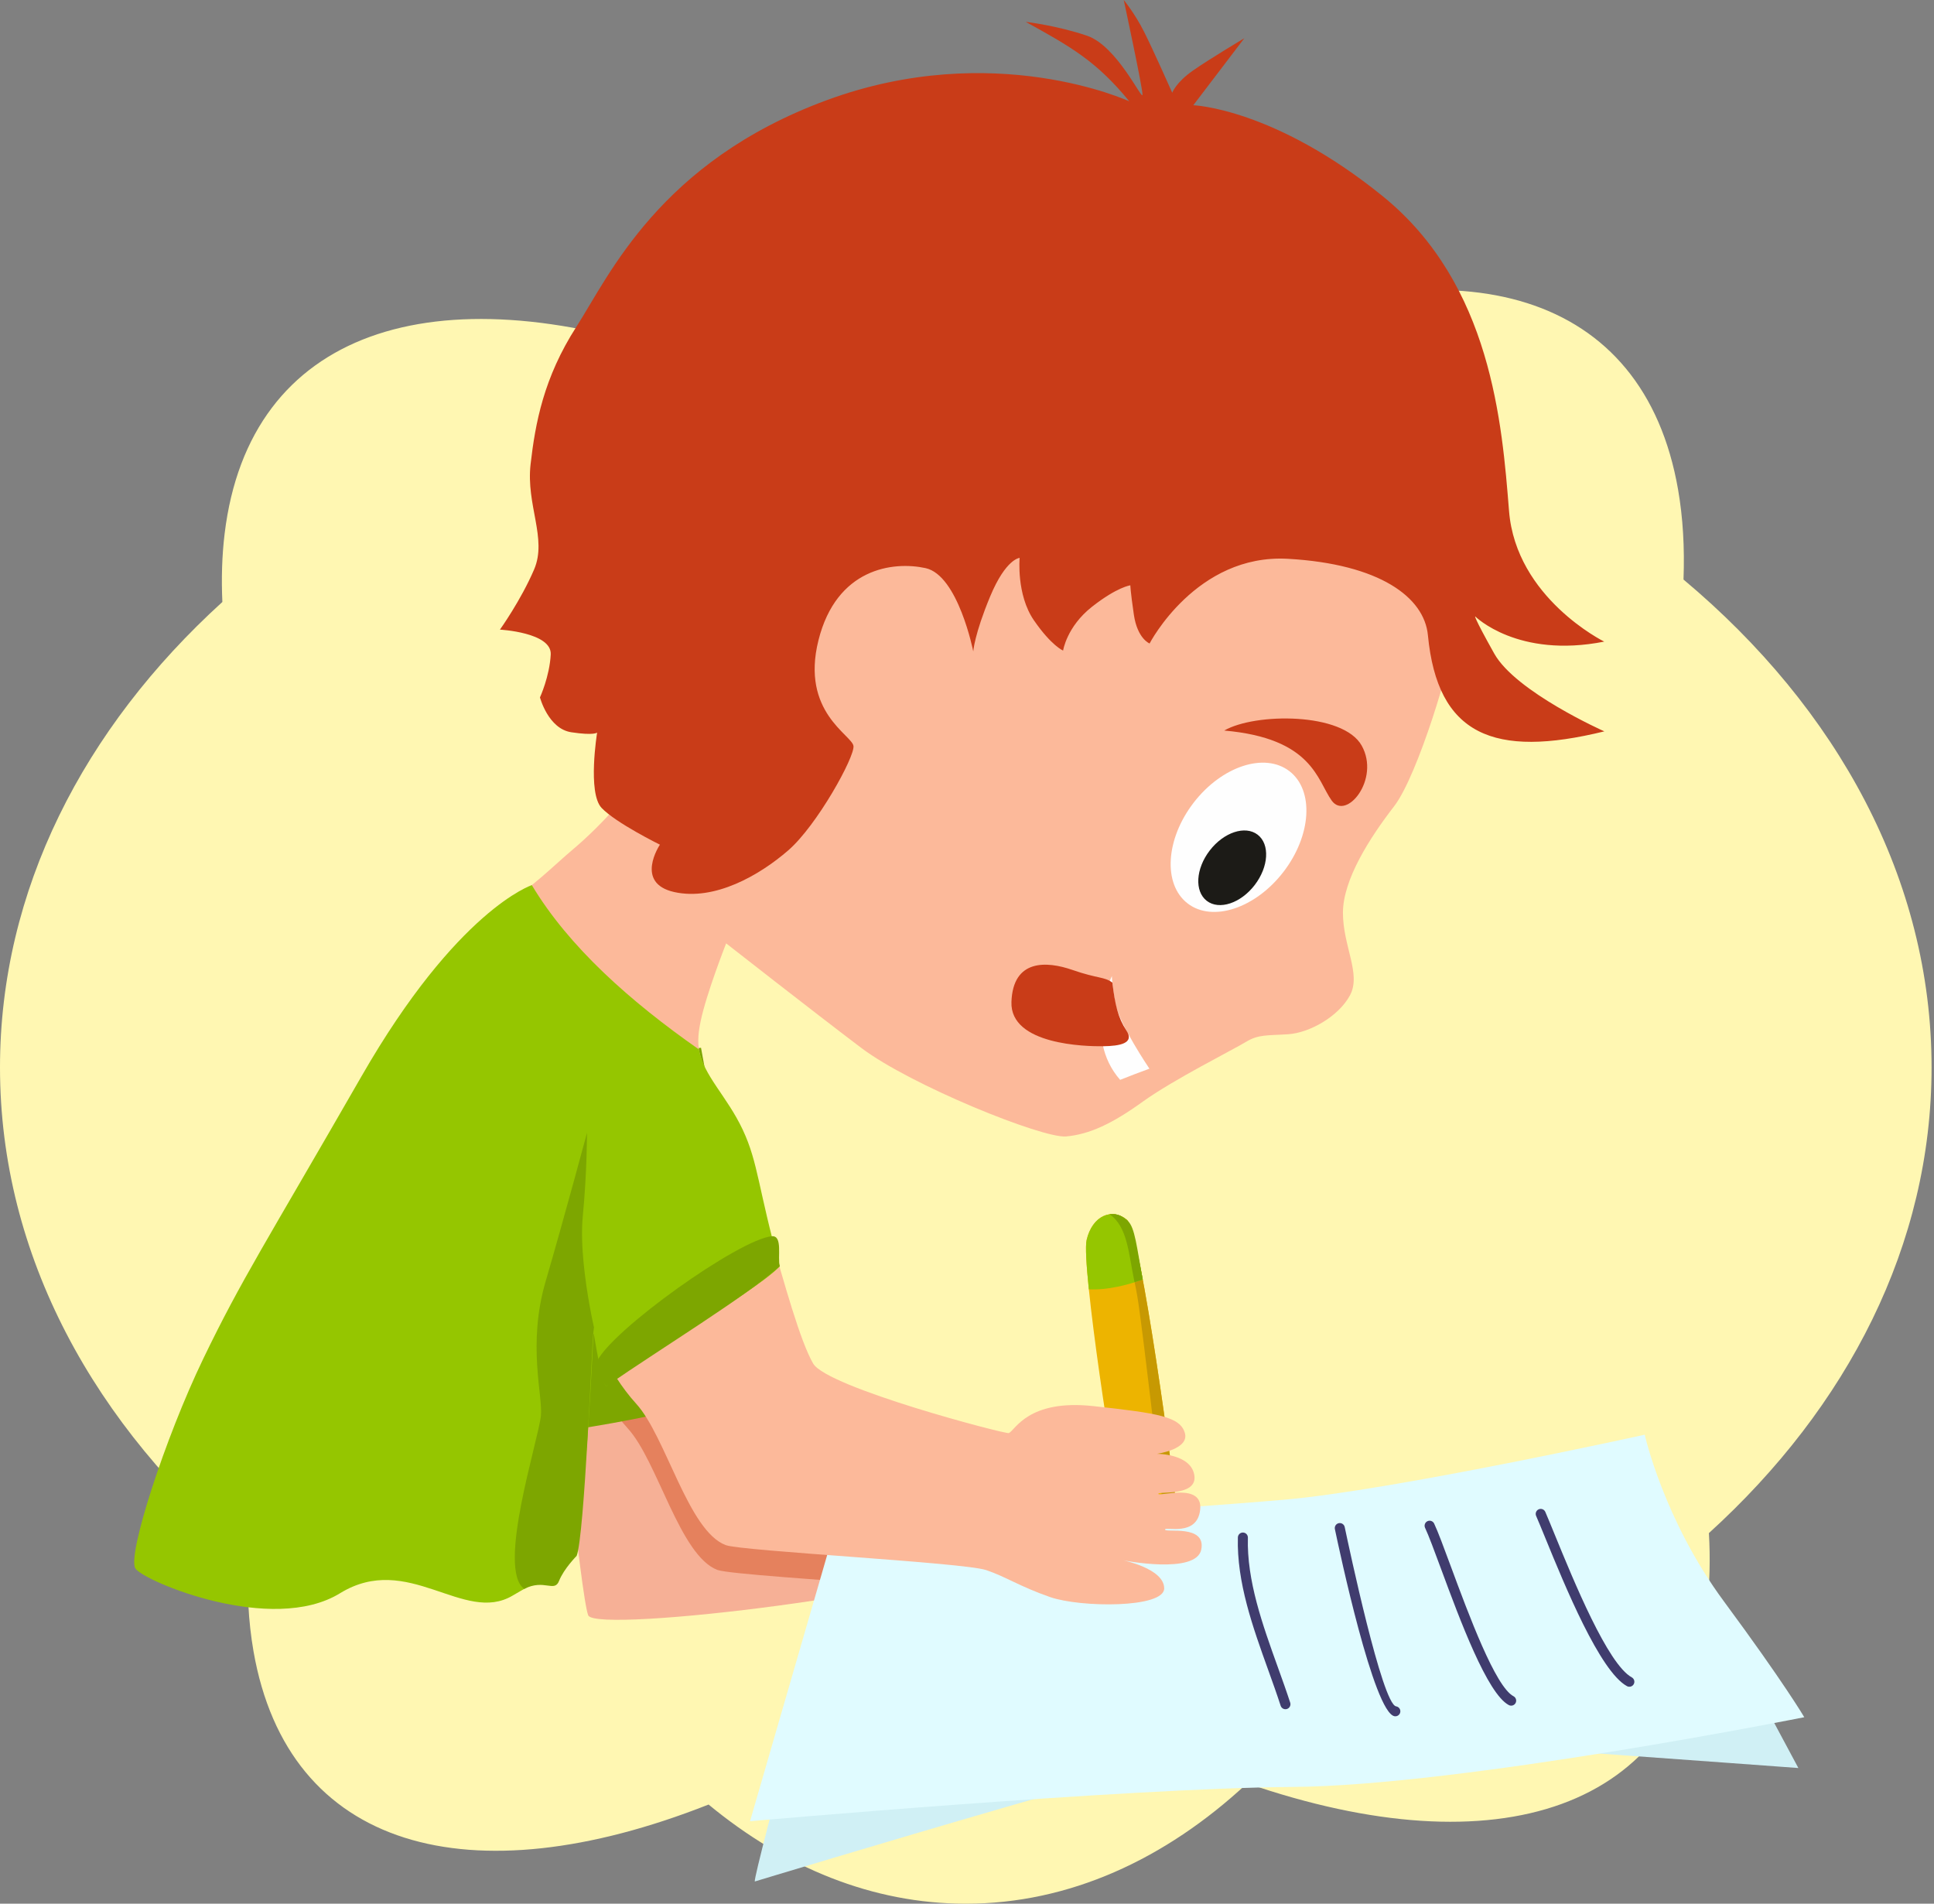
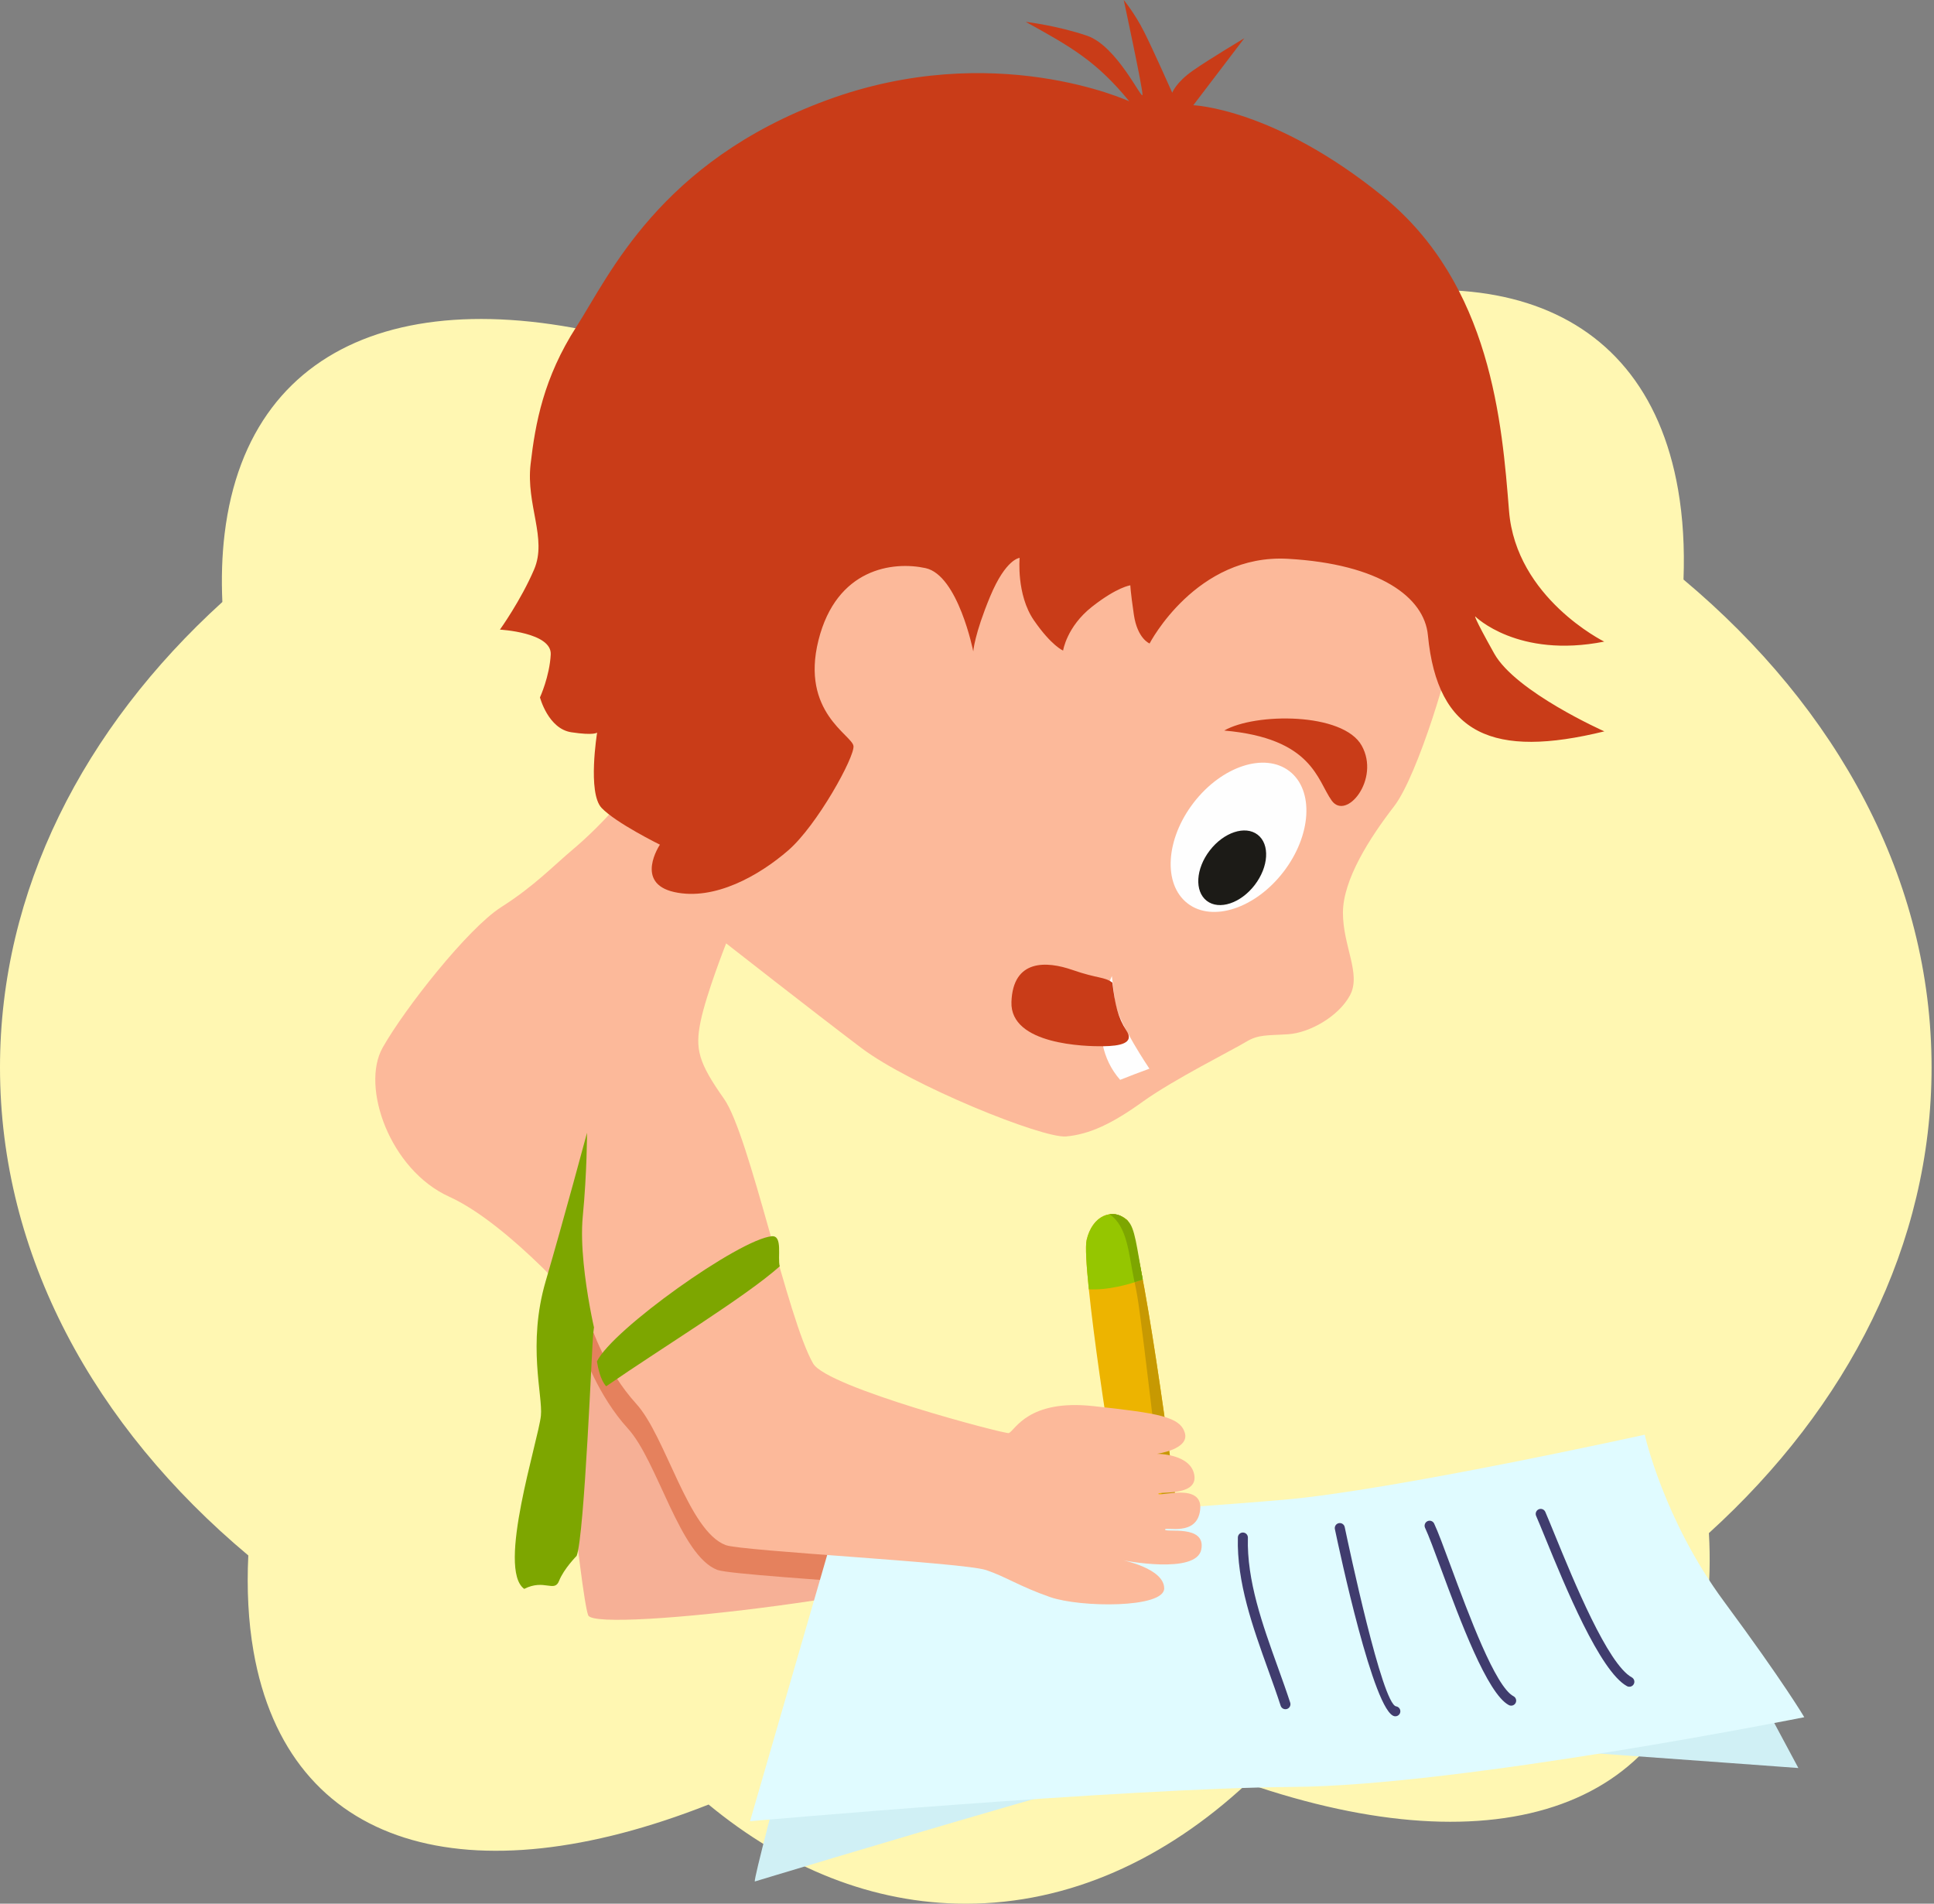
<svg xmlns="http://www.w3.org/2000/svg" width="508px" height="500px" version="1.1" xml:space="preserve" style="fill-rule:evenodd;clip-rule:evenodd;stroke-linejoin:round;stroke-miterlimit:2;">
  <rect width="100%" height="100%" fill="#808080" stroke="none" />
  <path d="M442.204,152.214C482.706,186.148 507.361,231.072 507.361,280.347C507.361,326.855 485.396,369.484 448.877,402.658C449.261,409.417 449.105,415.913 448.357,422.085C441.866,475.674 393.228,490.992 327.59,468.378C306.033,488.442 280.738,500 253.681,500C229.238,500 206.234,490.566 186.124,473.953C123.438,498.678 75.667,485.85 66.585,433.686C65.22,425.847 64.796,417.42 65.223,408.532C24.685,374.59 0,329.648 0,280.347C0,233.872 21.933,191.269 58.408,158.105C58.128,151.883 58.31,145.888 59.003,140.172C65.494,86.581 114.135,71.265 179.776,93.881C201.333,73.82 226.624,62.258 253.681,62.258C278.123,62.258 301.124,71.693 321.234,88.307C383.92,63.579 431.694,76.407 440.776,128.571C442.063,135.965 442.514,143.881 442.204,152.214Z" style="fill:#fff7b2;" />
  <path d="M182.888,336.937C183.721,340.023 191.107,387.595 191.107,387.595C191.107,387.595 226.338,383.544 238.694,387.889C251.049,392.235 267.553,400.489 259.36,409.011C251.168,417.534 156.469,429.217 154.503,424.251C152.536,419.285 146.175,354.695 146.175,354.695L182.888,336.937Z" style="fill:#f6b096;" />
  <path d="M182.887,336.937C183.721,340.023 191.107,387.595 191.107,387.595C191.107,387.595 226.338,383.544 238.694,387.889C251.049,392.235 267.553,400.489 259.361,409.011C257.053,411.412 247.881,414.063 235.854,416.522C216.661,414.969 191.174,413.364 188.449,412.335C178.568,408.607 172.759,383.773 164.929,375.197C157.099,366.621 152.953,354.964 152.767,353.472C152.744,353.289 152.405,352.764 151.801,351.973L182.887,336.937Z" style="fill:#e5815d;" />
  <path d="M198.252,494.166C197.942,491.993 220.914,407.863 220.914,407.863L430.464,386.132L472.374,464.363C472.374,464.363 350.059,455.36 339.193,455.05C328.328,454.74 198.252,494.166 198.252,494.166Z" style="fill:#d0f0f5;" />
  <path d="M197.011,478.334L219.052,402.275C219.052,402.275 308.771,396.376 337.331,393.893C365.891,391.409 432.016,376.818 432.016,376.818C432.016,376.818 436.983,399.17 452.816,420.591C468.648,442.011 473.926,451.015 473.926,451.015C473.926,451.015 383.897,469.02 339.504,469.33C295.11,469.641 197.011,478.334 197.011,478.334Z" style="fill:#e0fbff;" />
  <path d="M325.151,403.791C325.171,403.065 325.776,402.492 326.502,402.512C327.228,402.532 327.8,403.137 327.78,403.863C327.467,415.138 331.636,426.728 335.599,437.745C336.766,440.989 337.916,444.185 338.895,447.192C339.119,447.884 338.741,448.628 338.049,448.852C337.357,449.077 336.613,448.699 336.388,448.007C335.363,444.858 334.252,441.767 333.124,438.632C329.079,427.388 324.824,415.559 325.151,403.791Z" style="fill:#403c6e;fill-rule:nonzero;" />
  <path d="M350.633,401.617C350.482,400.905 350.937,400.205 351.649,400.054C352.36,399.904 353.06,400.358 353.211,401.07L353.241,401.212C354.31,406.265 363.061,447.586 366.713,448.163C367.431,448.274 367.923,448.946 367.811,449.663C367.701,450.381 367.029,450.872 366.311,450.761C360.858,449.9 351.773,407.004 350.663,401.759L350.633,401.617Z" style="fill:#403c6e;fill-rule:nonzero;" />
  <path d="M374.324,401.285C374.014,400.627 374.296,399.841 374.953,399.531C375.611,399.221 376.396,399.503 376.706,400.16C377.712,402.287 379.209,406.332 381.013,411.205C385.796,424.129 392.782,443.004 397.545,445.503C398.188,445.839 398.437,446.634 398.102,447.277C397.766,447.92 396.971,448.169 396.328,447.834C390.657,444.859 383.463,425.422 378.538,412.112C376.753,407.291 375.272,403.288 374.324,401.285Z" style="fill:#403c6e;fill-rule:nonzero;" />
  <path d="M403.491,398.144C403.2,397.477 403.505,396.702 404.171,396.411C404.838,396.121 405.614,396.426 405.904,397.092C406.497,398.457 407.35,400.543 408.356,403.001C413.361,415.234 422.305,437.097 428.609,440.546C429.247,440.893 429.482,441.692 429.135,442.33C428.788,442.968 427.989,443.203 427.351,442.856C420.228,438.959 411.055,416.537 405.922,403.99C404.973,401.67 404.168,399.702 403.491,398.144Z" style="fill:#403c6e;fill-rule:nonzero;" />
  <path d="M294.169,392.788C293,390.597 283.933,332.092 285.427,325.663C286.922,319.235 292.144,317.151 295.98,320.381C299.817,323.611 308.596,392.124 308.596,392.124C308.596,392.124 294.464,398.613 294.169,392.788Z" style="fill:#edb400;" />
  <path d="M291.458,318.923C292.984,318.728 294.575,319.198 295.98,320.381C299.817,323.611 308.596,392.124 308.596,392.124C308.596,392.124 307.173,392.777 305.222,393.482C303.986,382.659 300.597,353.242 299.077,342.658C297.693,333.025 294.862,324.261 291.458,318.923Z" style="fill:#c79902;" />
  <path d="M286.006,338.635C285.343,332.173 285.053,327.277 285.427,325.663C286.922,319.235 292.144,317.151 295.98,320.381C297.079,321.306 298.584,327.594 300.172,336.09C296.346,337.419 291.04,338.88 286.006,338.635Z" style="fill:#95c600;" />
  <path d="M291.458,318.923C296.248,322.21 296.455,329.464 297.998,336.722C298.75,336.491 299.502,336.322 300.172,336.09C298.584,327.594 298.134,322.37 296.215,320.651C294.296,318.931 292.984,318.728 291.458,318.923Z" style="fill:#7da600;" />
-   <path d="M184.136,275.194C186.34,286.936 199.187,357.614 192.347,364.553C185.508,371.492 134.695,377.754 134.695,377.754C134.695,377.754 138.73,316.383 145.097,297.172C151.463,277.961 184.136,275.194 184.136,275.194Z" style="fill:#7da600;" />
  <path d="M379.406,147.655C379.406,147.655 381.83,163.129 381.644,168.163C381.457,173.196 372.509,203.586 366.17,211.789C359.831,219.991 352.747,230.992 352.747,239.754C352.747,248.516 357.594,255.787 354.611,261.38C351.628,266.973 343.984,271.261 338.391,271.634C332.798,272.006 330.561,271.634 327.205,273.685C323.849,275.736 308.189,283.566 300.172,289.345C292.156,295.124 286.19,297.921 280.037,298.48C273.885,299.04 239.208,285.057 226.158,275.176C213.108,265.295 190.736,247.769 190.736,247.769C190.736,247.769 185.516,261.006 184.024,268.277C182.533,275.548 183.464,279.091 190.176,288.598C196.888,298.106 206.879,346.571 213.59,358.129C217.251,364.435 264.197,376.745 264.996,376.391C266.674,375.645 270.03,367.442 287.181,369.306C304.333,371.17 310.02,372.103 311.232,376.391C312.444,380.678 303.881,381.837 303.881,381.837C303.881,381.837 312.832,381.787 313.717,387.473C314.602,393.159 304.058,391.583 304.261,392.366C304.465,393.15 316.025,389.284 315.247,396.512C314.469,403.739 305.969,400.825 306.016,401.734C306.062,402.643 316.842,400.301 315.538,406.966C314.234,413.632 294.956,409.798 294.956,409.798C294.956,409.798 305.793,411.966 305.797,417.184C305.802,422.403 283.826,422.253 275.809,419.457C267.792,416.66 264.064,414.051 259.03,412.373C252.96,410.349 194.818,407.399 190.623,405.816C180.741,402.088 174.932,377.253 167.102,368.677C159.273,360.101 155.127,348.444 154.94,346.952C154.754,345.461 133.686,321.41 118.026,314.325C102.366,307.241 94.722,285.428 100.501,275.174C106.28,264.921 122.873,243.854 131.635,238.261C140.398,232.668 144.872,227.82 150.838,222.787C156.804,217.753 169.11,205.634 176.194,190.72C183.279,175.805 274.258,116.519 316.765,109.807C359.272,103.096 379.406,147.655 379.406,147.655Z" style="fill:#fcb99a;" />
-   <path d="M139.694,232.473C139.694,232.473 120.127,238.865 94.958,282.677C69.789,326.489 63.45,335.997 53.383,356.878C43.316,377.758 33.333,408.611 35.57,411.967C37.806,415.322 71.408,429.461 89.306,418.461C107.203,407.462 121.794,426.714 134.658,419.07C147.522,411.426 147.335,414.223 150.691,405.647C154.047,397.071 155.786,350.112 155.936,350.081C155.973,350.074 158.325,365.506 159.461,363.918C162.822,359.213 197.616,340.137 204.818,332.593C199.113,312.16 199.211,305.472 195.08,296.688C190.948,287.904 184.765,282.49 183.579,275.625C165.666,263.103 149.442,248.753 139.694,232.473Z" style="fill:#95c600;" />
  <path d="M421.375,168.516C421.375,168.516 398.206,157.107 396.376,134.208C394.546,111.308 391.764,74.69 363.2,51.535C334.637,28.379 313.444,27.638 313.444,27.638L326.84,10.048C326.84,10.048 317.729,15.464 313.302,18.568C308.875,21.672 307.905,24.354 307.905,24.354C307.905,24.354 302.981,13.243 300.513,8.346C298.045,3.449 295.17,0 295.17,0C295.17,0 300.162,23.188 300.097,24.875C300.032,26.561 293.444,12.089 285.554,9.393C277.665,6.696 269.42,5.737 269.42,5.737C281.261,12.271 288.013,16.068 296.63,26.615C296.63,26.615 261.03,10.13 217.112,26.329C173.194,42.528 160.023,72.407 151.404,85.814C142.786,99.222 140.612,111.15 139.371,121.898C138.129,132.646 143.785,141.416 140.295,149.563C136.806,157.711 131.316,165.368 131.316,165.368C131.316,165.368 144.969,166.104 144.661,171.903C144.353,177.701 141.833,183.166 141.833,183.166C141.833,183.166 143.986,191.409 150.069,192.325C156.153,193.241 156.845,192.403 156.845,192.403C156.845,192.403 154.273,208.229 158.013,212.186C161.753,216.144 173.338,221.848 173.338,221.848C173.338,221.848 166.538,231.947 177.119,234.295C187.701,236.643 199.459,229.929 207.049,223.342C214.64,216.755 224.505,198.822 224.184,195.946C223.863,193.069 210.251,187.06 214.982,168.165C219.713,149.269 234.52,147.351 243.101,149.209C251.682,151.067 255.644,171.083 255.644,171.083C255.644,171.083 255.941,166.603 260.077,156.668C264.213,146.733 267.826,146.523 267.826,146.523C267.826,146.523 266.935,156.193 271.578,162.925C276.22,169.657 279.243,170.867 279.243,170.867C279.243,170.867 280.187,164.598 286.818,159.375C293.45,154.152 296.907,153.73 296.907,153.73C296.907,153.73 296.897,155.049 297.824,161.41C298.752,167.771 301.959,169.008 301.959,169.008C301.959,169.008 314.188,145.398 338.302,146.767C362.417,148.136 374.111,156.874 375.064,166.82C377.579,193.085 392.338,199.216 421.41,192.088C421.41,192.088 398.13,181.743 392.486,171.655C386.84,161.566 387.494,161.905 387.494,161.905C387.494,161.905 398.641,173.01 421.375,168.516Z" style="fill:#c93c18;" />
-   <path d="M292.903,263.275C293.785,268.687 301.917,280.681 301.917,280.681C299.415,281.601 296.777,282.597 294.223,283.617C284.287,272.285 292.059,256.361 292.059,256.361C292.059,256.361 292.022,257.863 292.903,263.275Z" style="fill:#fefefe;" />
+   <path d="M292.903,263.275C293.785,268.687 301.917,280.681 301.917,280.681C299.415,281.601 296.777,282.597 294.223,283.617C284.287,272.285 292.059,256.361 292.059,256.361Z" style="fill:#fefefe;" />
  <path d="M204.818,332.593C195.669,340.715 174.344,353.658 159.225,364.1C157.718,362.456 157.096,359.375 156.795,357.577C160.801,349.231 194.169,325.491 202.715,324.693C205.68,324.416 204.18,330.277 204.818,332.593Z" style="fill:#7da600;" />
  <path d="M155.818,350.296C155.541,352.161 153.536,403.352 151.47,408.638C151.468,408.643 148.093,412.037 146.854,415.203C145.615,418.368 142.977,414.612 137.698,417.316C130.432,412.103 141.4,378.36 142.077,371.835C142.62,366.596 138.482,353.09 143.321,336.539C148.16,319.989 154.193,297.512 154.193,297.512C154.193,297.512 154.193,307.952 153.074,319.512C152.357,326.922 153.775,336.823 154.885,342.976C155.507,346.421 156.032,348.691 156.032,348.691C155.976,348.703 155.972,349.217 155.818,350.296Z" style="fill:#7da600;" />
  <path d="M321.566,191.875C329.611,187.212 352.768,187.028 357.681,195.845C362.594,204.662 353.627,215.633 349.789,210.26C345.95,204.888 344.757,193.899 321.566,191.875Z" style="fill:#c93c18;" />
  <path d="M338.691,202.542C345.205,207.555 344.502,219.409 337.123,228.995C329.745,238.582 318.466,242.296 311.953,237.283C305.44,232.27 306.143,220.417 313.521,210.83C320.9,201.243 332.178,197.529 338.691,202.542Z" style="fill:#fefefe;" />
  <path d="M330.347,219.231C333.603,221.737 333.252,227.664 329.563,232.457C325.873,237.251 320.234,239.108 316.978,236.601C313.721,234.095 314.072,228.168 317.762,223.375C321.451,218.581 327.09,216.725 330.347,219.231Z" style="fill:#1c1b17;" />
  <path d="M292.178,258.069C290.09,256.501 288.351,257.063 281.664,254.739C274.978,252.415 266.076,251.827 265.674,263.147C265.272,274.466 285.321,274.845 289.74,274.79C294.159,274.734 298.098,274.027 295.869,270.647C293.64,267.267 292.907,263.915 292.178,258.069Z" style="fill:#c93c18;" />
</svg>